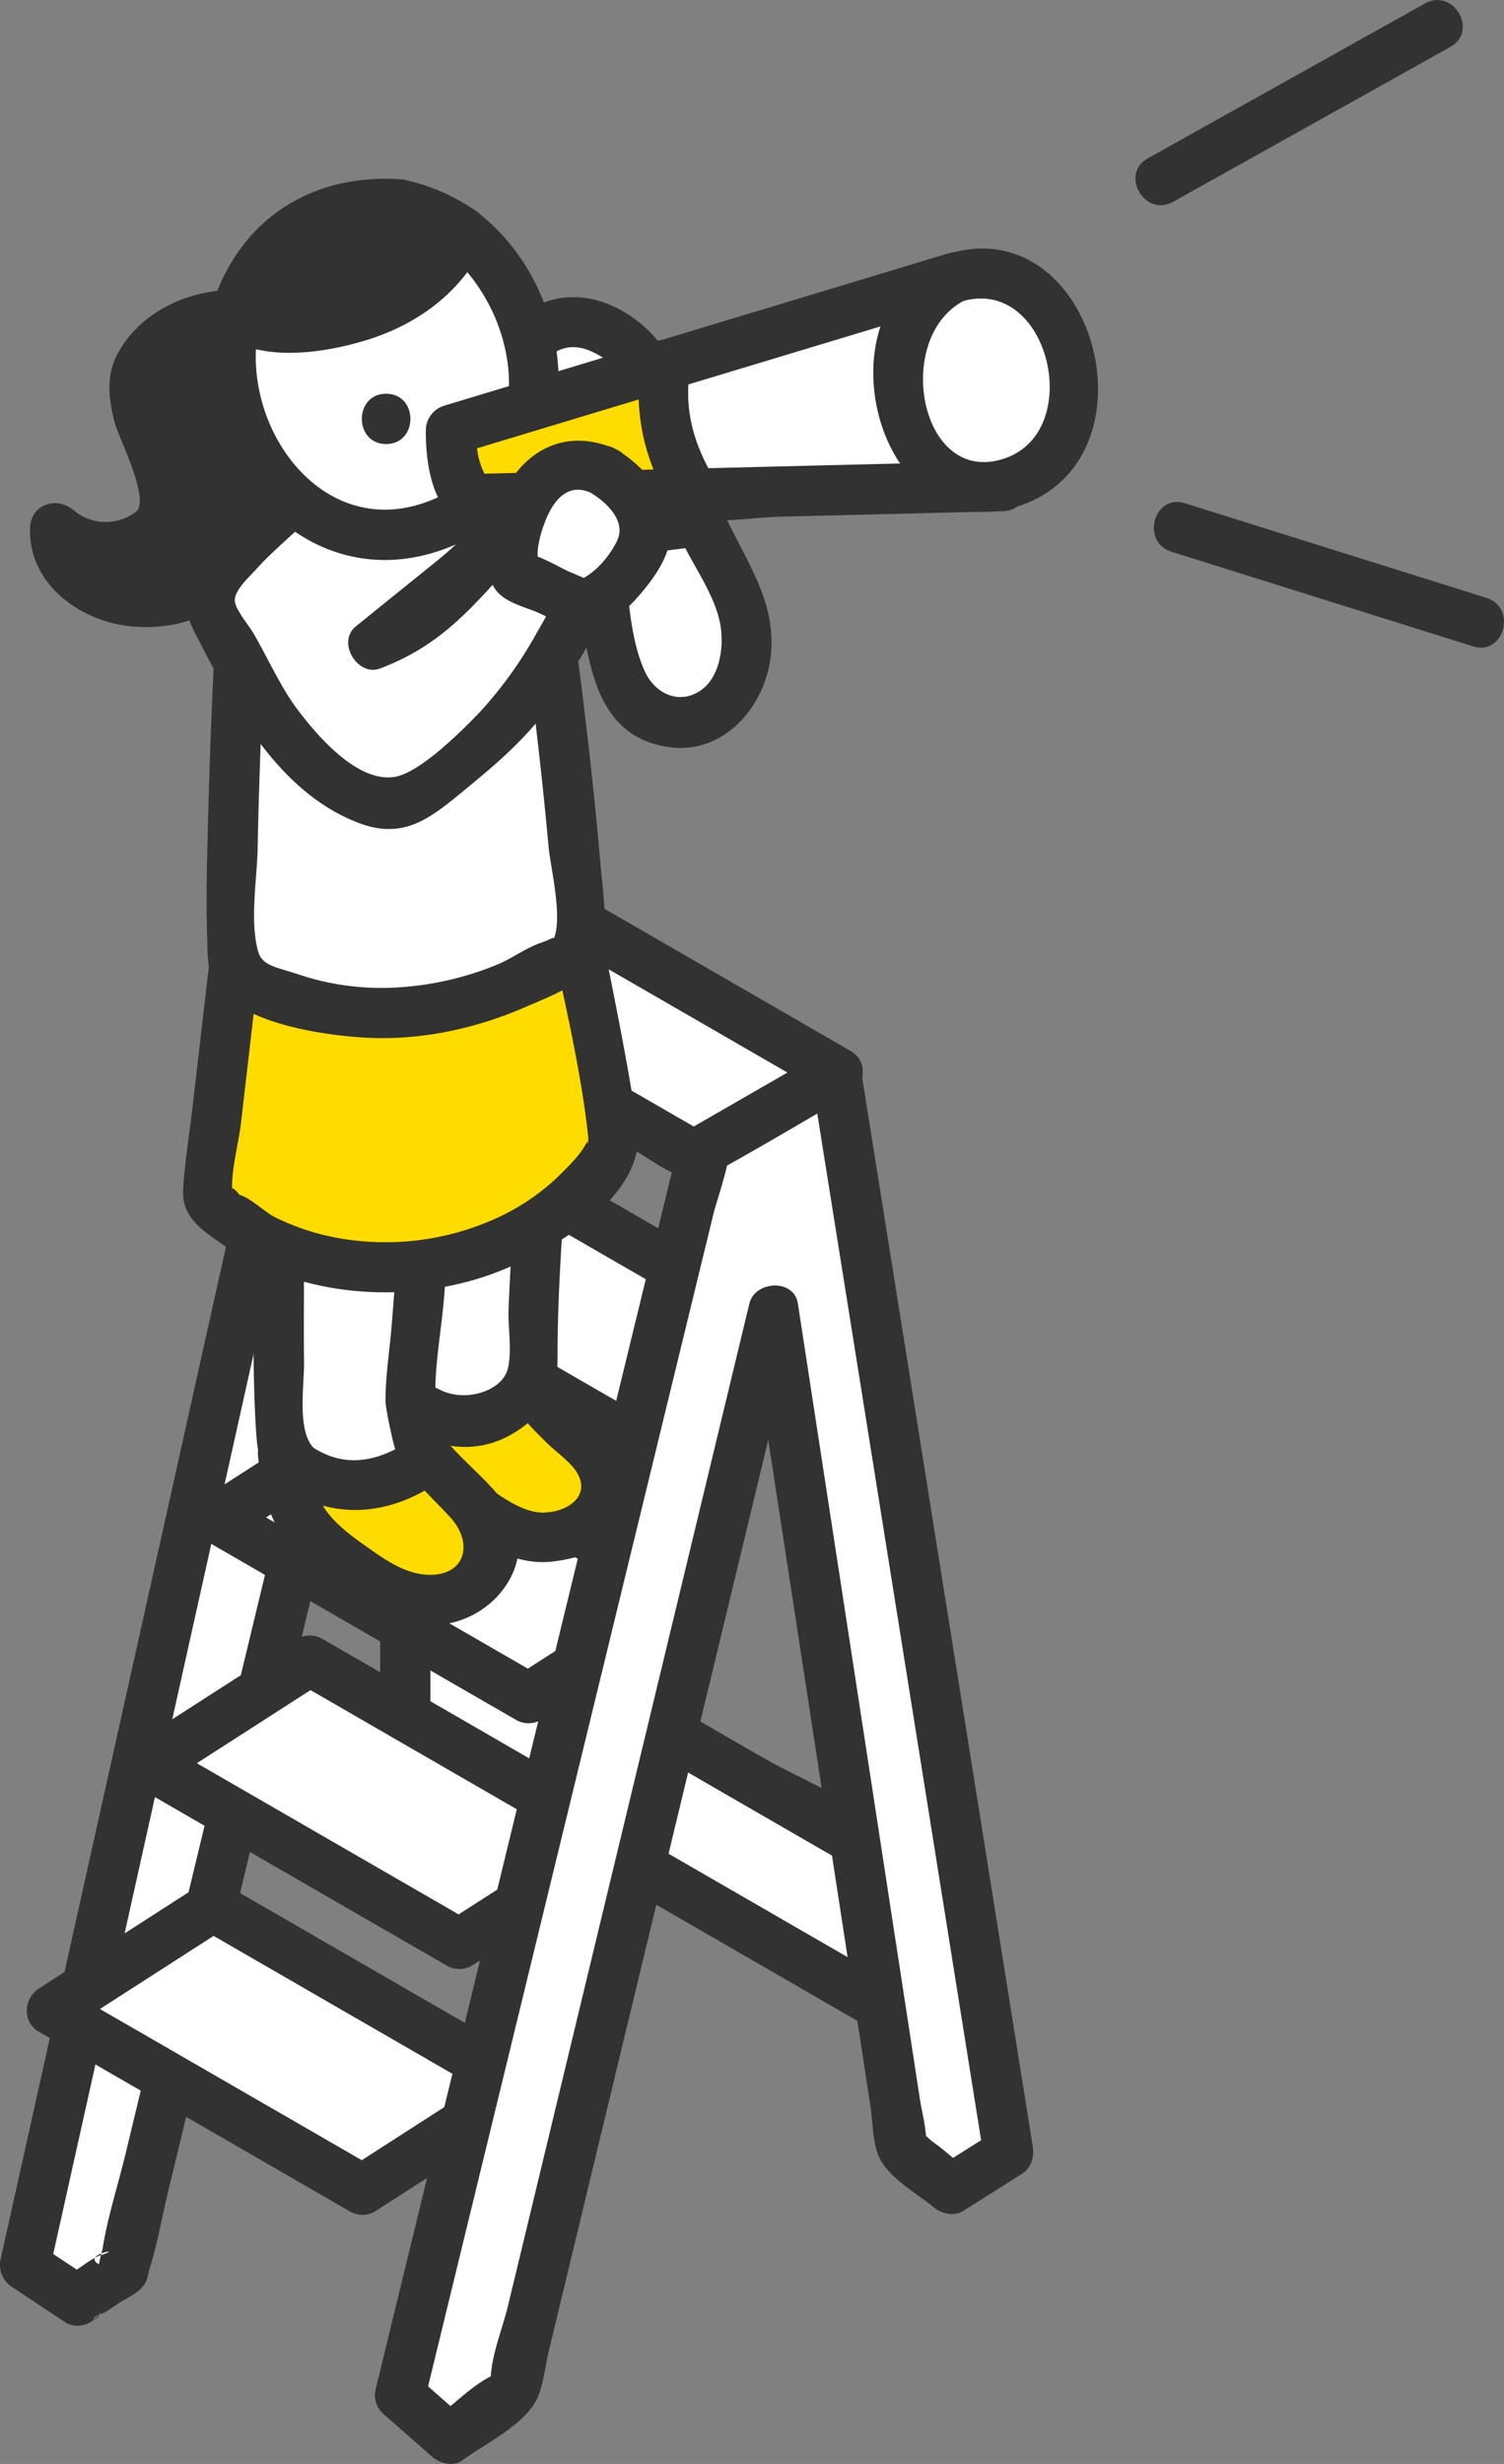
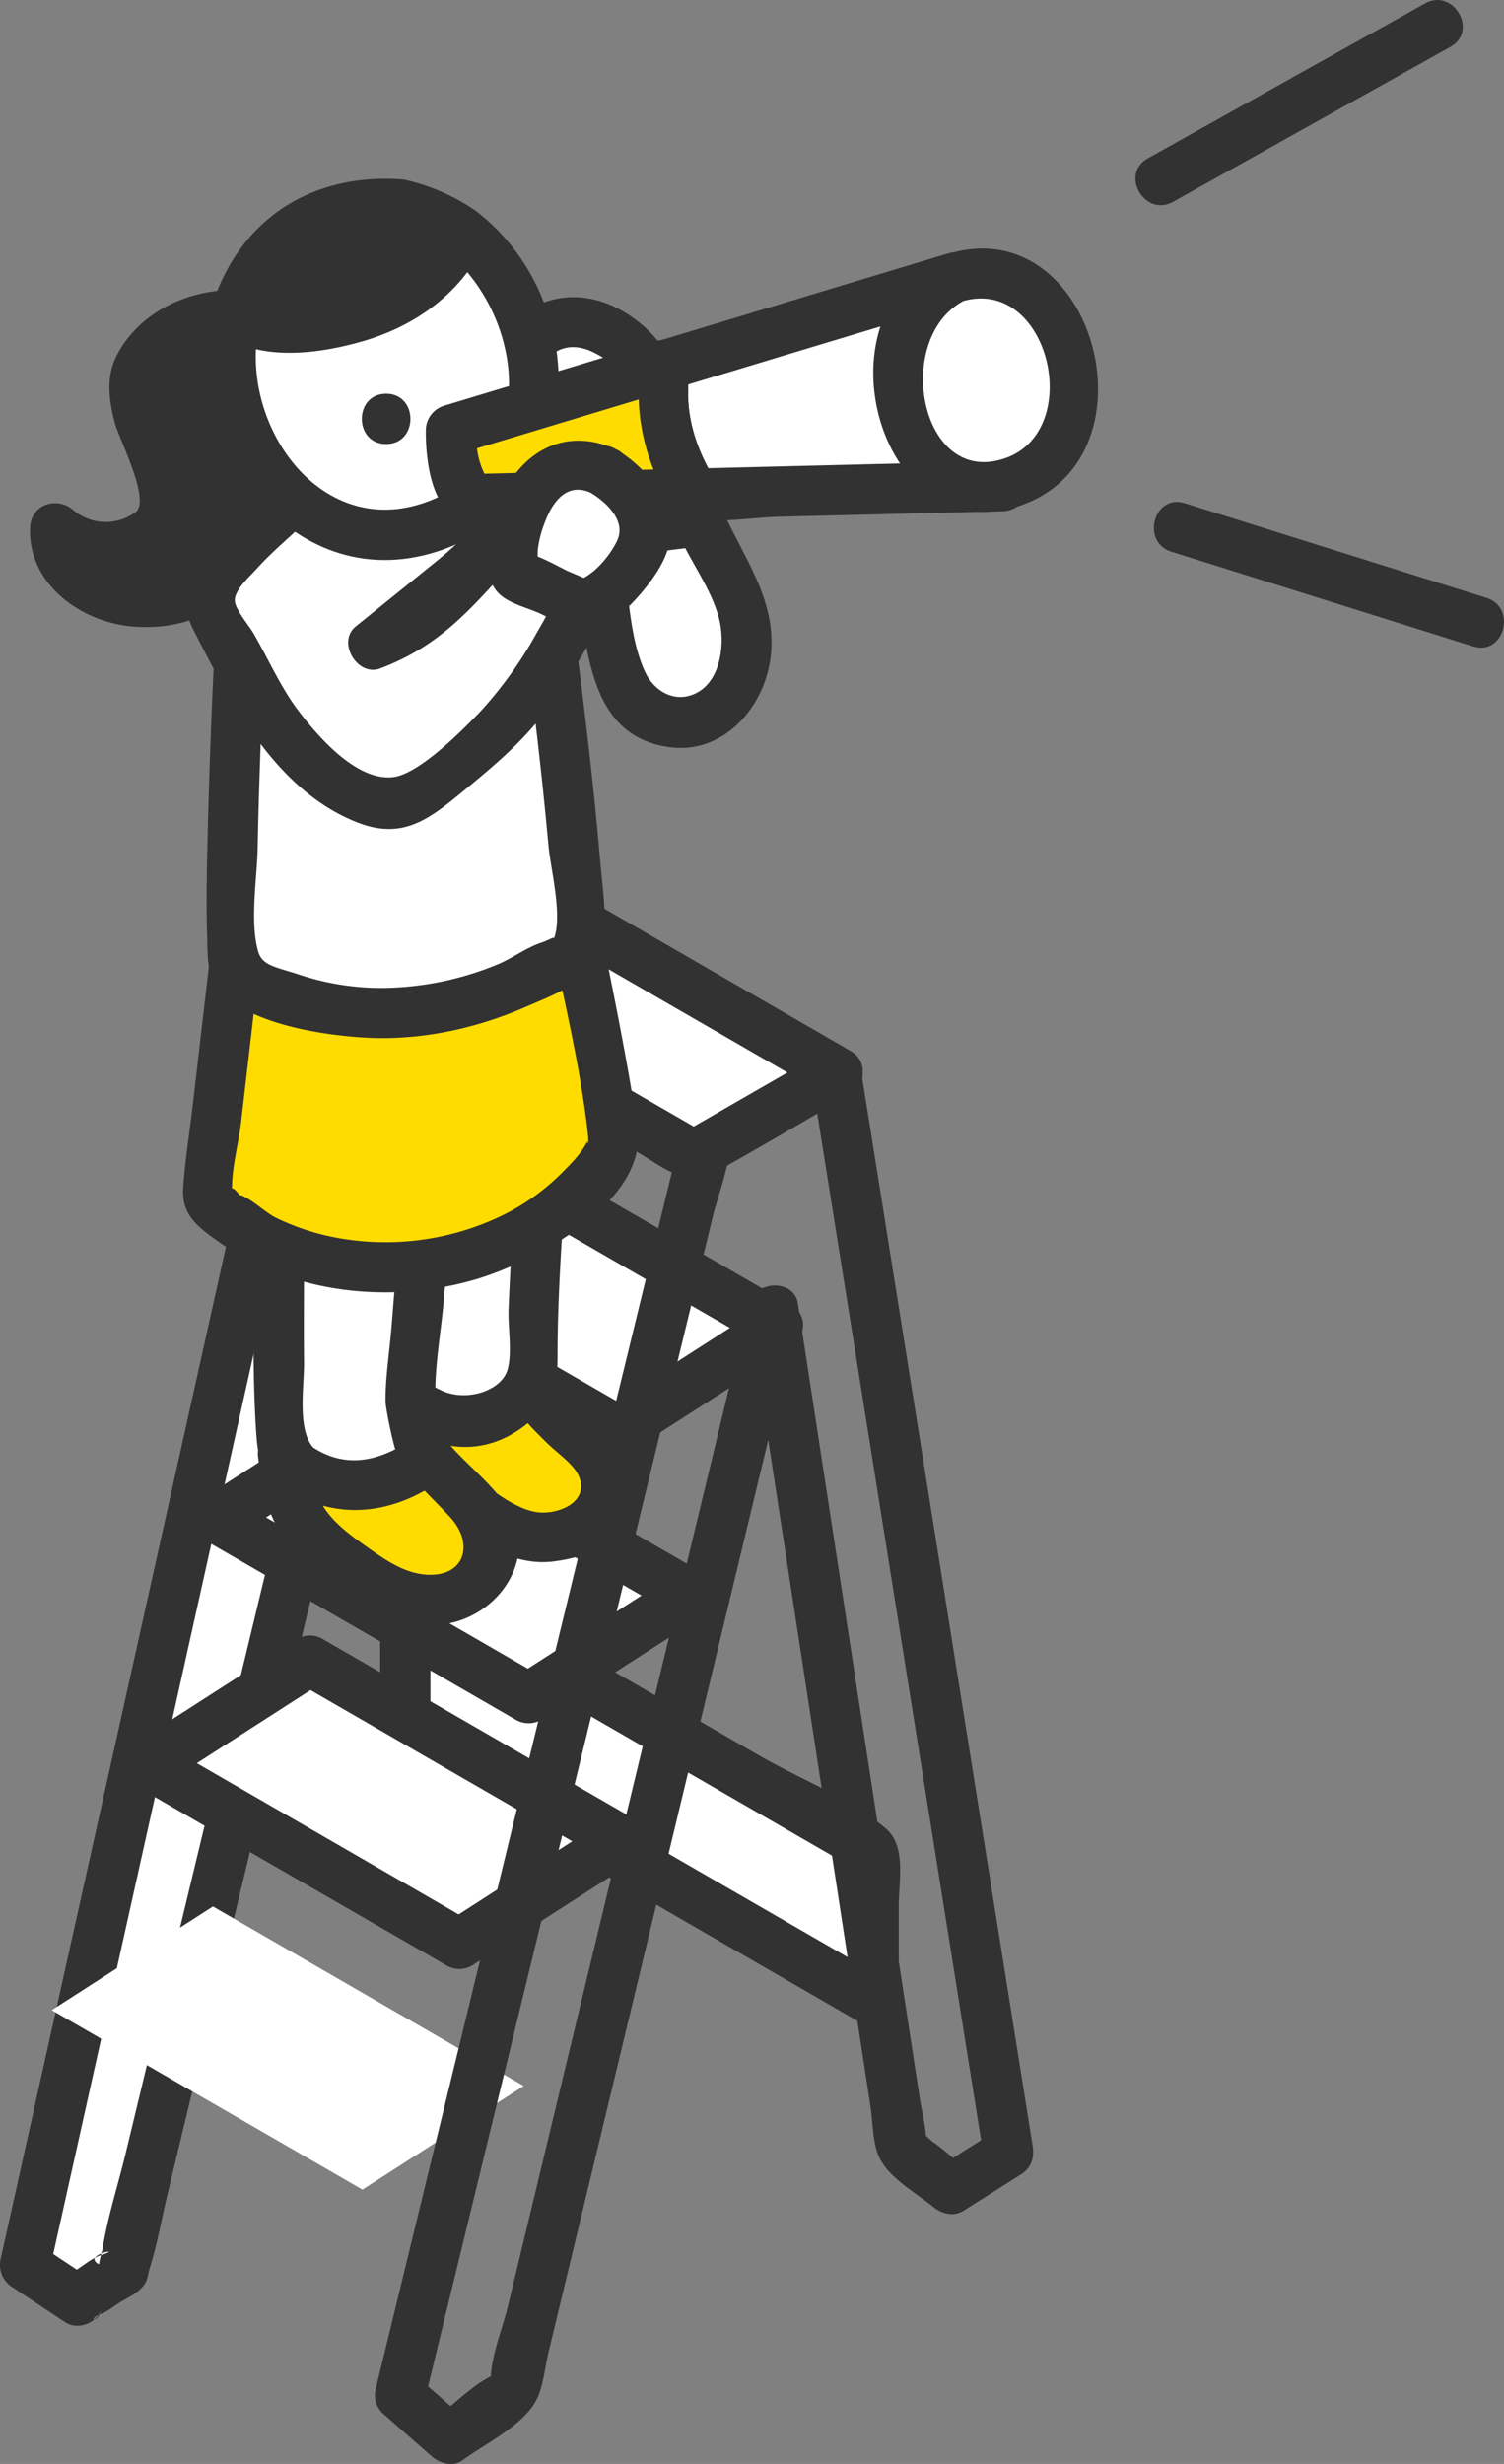
<svg xmlns="http://www.w3.org/2000/svg" width="377.034" height="617.418" data-name="グループ 26493">
  <rect width="100%" height="100%" fill="#808080" stroke="none" />
  <defs>
    <clipPath id="a">
      <path fill="none" d="M0 0h377.034v617.418H0z" data-name="長方形 19098" />
    </clipPath>
  </defs>
  <path fill="#fff" d="m219.001 501.462-117.4-67.78V395.95l117.4 67.78Z" data-name="パス 35776" />
  <g data-name="グループ 26492">
    <g clip-path="url(#a)" data-name="グループ 26491">
      <path fill="#323232" d="m222.183 496.018-117.4-67.78q1.563 2.723 3.122 5.444v-37.735q-4.74 2.723-9.484 5.444l117.4 67.778q-1.563-2.72-3.122-5.442v37.732c0 8.112 12.606 8.127 12.606 0v-24.045c0-6.091 1.9-14.774-3.16-19.151-8.637-7.477-21.632-12.488-31.479-18.174q-42.943-24.792-85.883-49.587a6.362 6.362 0 0 0-9.484 5.442v24.048c0 6.091-1.9 14.772 3.16 19.148 8.637 7.48 21.632 12.49 31.481 18.176q42.939 24.793 85.88 49.584c7.038 4.063 13.394-6.826 6.362-10.885" data-name="パス 35777" />
      <path fill="#fff" d="m92.679 247.953-.918 3.82 18.485-12.06-79.367 329.375-11.218 6.793-.141.588-13.263-8.807 73.154-328.516Z" data-name="パス 35778" />
      <path fill="#323232" d="m86.6 246.277-.918 3.82c-1.219 5.072 4.456 10.251 9.259 7.118q9.243-6.032 18.485-12.06-4.63-3.561-9.259-7.118-36.375 150.937-72.744 301.87c-1.893 7.851-4.526 15.873-5.75 23.863a31.817 31.817 0 0 0-.872 3.622c-4.549-2.49 6.874-4.334.471-2.282-2.109.674-4.494 2.658-6.368 3.857-2.473 1.58-4.708 2.687-5.46 5.822q4.63-1.881 9.259-3.767l-13.265-8.803 2.9 7.118q32.048-143.919 64.1-287.839l9.057-40.677-9.259 3.767q6.631 4.4 13.264 8.807c6.776 4.5 13.1-6.412 6.362-10.885q-6.631-4.4-13.264-8.807c-3.292-2.187-8.406-.063-9.259 3.767Q41.286 381.389 9.238 525.307 4.71 545.647.179 565.986a6.547 6.547 0 0 0 2.9 7.118q6.628 4.403 13.261 8.803c3.338 2.217 8.345.036 9.259-3.767-1.128 4.694-3.941 2.971-.334 1.712 1.626-.569 3.368-2.042 4.843-2.935 2.158-1.307 4.8-2.462 6.208-4.652.754-1.172.792-2.57 1.2-3.855 1.9-5.956 2.969-12.322 4.431-18.394l18.4-76.359 45.186-187.525 10.782-44.749c1.223-5.074-4.458-10.251-9.259-7.118l-18.482 12.06q4.63 3.558 9.259 7.118.457-1.91.918-3.82c1.9-7.883-10.257-11.249-12.156-3.351" data-name="パス 35779" />
      <path fill="#fff" d="M131.279 522.694 90.86 548.681l-77.897-44.972 40.419-25.989Z" data-name="パス 35780" />
-       <path fill="#323232" d="m128.098 517.251-40.419 25.987h6.362l-77.9-44.972v10.883l40.421-25.987h-6.361l77.9 44.974c7.038 4.063 13.394-6.826 6.362-10.885q-38.95-22.486-77.898-44.974a6.3 6.3 0 0 0-6.364 0L9.782 498.266c-3.916 2.517-4.238 8.438 0 10.883l77.9 44.974a6.291 6.291 0 0 0 6.362 0l40.415-25.985c6.8-4.374.49-15.289-6.362-10.885" data-name="パス 35781" />
      <path fill="#fff" d="m155.567 461.108-40.419 25.987-77.9-44.972 40.419-25.989Z" data-name="パス 35782" />
      <path fill="#323232" d="m152.386 455.664-40.419 25.987h6.362l-77.9-44.974v10.887l40.422-25.989h-6.362l77.9 44.974c7.038 4.063 13.394-6.826 6.362-10.885l-77.9-44.974a6.3 6.3 0 0 0-6.364 0L34.07 436.677c-3.916 2.519-4.238 8.44 0 10.885l77.9 44.974a6.291 6.291 0 0 0 6.362 0l40.419-25.987c6.8-4.374.49-15.289-6.362-10.885" data-name="パス 35783" />
      <path fill="#fff" d="m172.912 399.522-40.419 25.987-77.9-44.974 40.419-25.987Z" data-name="パス 35784" />
      <path fill="#323232" d="m169.734 394.08-40.419 25.987h6.362l-77.9-44.974v10.885l40.424-25.986h-6.364l77.9 44.974c7.038 4.063 13.394-6.826 6.362-10.885l-77.898-44.975a6.3 6.3 0 0 0-6.364 0l-40.419 25.986c-3.916 2.519-4.238 8.44 0 10.885l77.9 44.974a6.291 6.291 0 0 0 6.362 0l40.419-25.987c6.8-4.374.49-15.289-6.362-10.885" data-name="パス 35785" />
      <path fill="#fff" d="m195.083 332.435-40.419 25.987-77.9-44.974 40.419-25.987Z" data-name="パス 35786" />
      <path fill="#323232" d="m191.901 326.993-40.419 25.987h6.362l-77.9-44.974v10.885l40.424-25.986h-6.364l77.9 44.974c7.038 4.063 13.394-6.826 6.362-10.885l-77.894-44.974a6.3 6.3 0 0 0-6.364 0l-40.423 25.987c-3.916 2.519-4.238 8.44 0 10.885l77.9 44.974a6.29 6.29 0 0 0 6.362 0l40.411-25.987c6.8-4.374.49-15.289-6.362-10.885" data-name="パス 35787" />
-       <path fill="#fff" d="m209.635 269.092 43.16 270.322-14.425 9.11-12.171-9.961-32.265-210.249-65.297 271.013-15.921 11.763-12.424-10.912 76.27-313.219Z" data-name="パス 35788" />
      <path fill="#323232" d="m203.557 270.768 37.841 237 5.32 33.324 2.9-7.118q-7.214 4.554-14.428 9.112 3.82.492 7.639.986c-2.979-2.439-5.855-5.189-9.015-7.381-.811-.563-3.984-3.939-2.227-1.107 1.254 2.021.605 1.435.59.639-.059-3.355-1.067-6.954-1.576-10.263l-7.211-46.993-18.8-122.536q-2.285-14.9-4.572-29.794c-.964-6.286-10.776-5.725-12.156 0l-60.557 251.314c-1.328 5.517-4.044 12.043-4.271 17.737-.006.132-.513 1.532-.4 1.643-.67-.643 5.242-4.021 1.164-2.221-5.021 2.217-9.814 7.251-14.266 10.541l7.637.985-12.42-10.915q.813 3.067 1.622 6.133 15.253-62.636 30.5-125.274 21.065-86.5 42.127-173c.284-1.166 4.49-14.1 3.61-14.829 1.687 1.391-6.091 4.719.71 1.721 3.813-1.681 7.459-4.03 11.127-6.011l18.367-9.923c7.139-3.857.784-14.745-6.362-10.885-10.509 5.677-23.346 10.377-32.748 17.69-3.694 2.874-3.939 6.893-5 11.238l-15.833 65.024q-23.41 96.165-46.83 192.335l-11.824 48.563a6.3 6.3 0 0 0 1.622 6.132l12.423 10.913c1.925 1.691 5.328 2.694 7.637.985 5.809-4.292 15.9-9.013 18.88-15.781 1.492-3.391 1.88-7.811 2.744-11.4l14.27-59.221 38.744-160.81q4.737-19.672 9.478-39.339h-12.157l30.353 197.792c.567 3.7.54 8.375 1.828 11.915 2.076 5.71 9.276 9.526 13.875 13.291 2.13 1.744 5.12 2.576 7.639.985q7.214-4.554 14.425-9.112c2.593-1.637 3.357-4.236 2.9-7.116q-18.922-118.5-37.841-237l-5.32-33.324c-1.275-7.99-13.425-4.6-12.156 3.351" data-name="パス 35789" />
      <path fill="#fff" d="m210.022 268.774-36.12 20.785-77.892-44.974 36.12-20.785Z" data-name="パス 35790" />
      <path fill="#323232" d="m206.841 263.331-36.12 20.785h6.362q-38.947-22.489-77.897-44.974v10.885l36.122-20.785h-6.363l77.9 44.974c7.038 4.063 13.394-6.826 6.362-10.885l-66.715-38.518c-7.08-4.086-12.327-9.261-20.222-4.916-11.261 6.2-22.3 12.833-33.446 19.245a6.362 6.362 0 0 0 0 10.885q33.355 19.259 66.713 38.515c7.078 4.086 12.327 9.263 20.222 4.918 11.261-6.2 22.3-12.835 33.444-19.245 7.03-4.044.689-14.942-6.362-10.885" data-name="パス 35791" />
      <path fill="#fff" d="M175.496 130.598c2.227 5.551 10.307 18.552 11.245 24.458s.473 12.224-2.467 17.432-8.669 9.053-14.638 8.681c-4.874-.3-9.265-3.294-12.348-7.082s-7.341-35.557-9.234-40.058Z" data-name="パス 35792" />
      <path fill="#323232" d="M170.054 133.779c3.095 7.076 8.322 13.822 10.234 21.336 1.49 5.855.548 15.045-5.379 18.363-5.437 3.046-10.913-.193-13.165-5.036-5.091-10.953-3.57-24.708-7.612-36.089l-6.078 7.98q13.722-1.718 27.441-3.431c7.944-.994 8.045-13.612 0-12.606q-13.718 1.714-27.441 3.431c-3.719.464-7.6 3.7-6.078 7.977 6.095 17.155 1.361 48.327 25.983 51.544 13.751 1.8 24.04-10.5 25.3-23.214 1.391-13.963-7.013-24.466-12.324-36.616-3.242-7.417-14.106-1.006-10.885 6.362" data-name="パス 35793" />
      <path fill="#fff" d="M130.432 88.459c2.969-5.206 9.051-8.686 14.992-7.913s20.721 9.018 16.29 18.752l-32.028 6.523c-2.252-5.555-2.223-12.154.746-17.363" data-name="パス 35794" />
      <path fill="#323232" d="M135.874 91.64c3.187-4.9 8.017-5.79 12.976-3.3 3.538 1.78 8.41 4.843 6.786 9.28l4.4-4.4-32.026 6.523 7.753 4.4c-1.506-4.276-1.969-8.3.111-12.507 3.582-7.245-7.286-13.64-10.886-6.358a27.721 27.721 0 0 0-1.382 22.22 6.491 6.491 0 0 0 7.755 4.4l17.858-3.639c5.358-1.09 15.35-1.082 18.253-6.536 5.393-10.123-4.517-20.4-12.879-24.573-11.076-5.533-22.787-2.354-29.605 8.128-4.435 6.82 6.473 13.146 10.885 6.362" data-name="パス 35795" />
      <path fill="#323232" d="M38.759 132.537c8.261-7.7-9.578-30.49-4.04-40.333 6.584-11.7 22.762-16.827 34.885-11.057l-1.818 31.174c-1.7 21.581-11.95 41.215-34.9 38.329-4.954-.622-7.814-1.082-11.669-4.255s-8.478-9.326-7.383-14.2c6.54 6.435 18.211 6.593 24.924.338" data-name="パス 35796" />
      <path fill="#323232" d="M43.215 136.995c7.335-8.725 2.641-19.344-.553-28.882-2.292-6.849-4.647-12.154 1.5-17.646 6.717-6 15.768-6.5 23.762-3.242q-2.316-3.038-4.626-6.078c-.605 10.349-.9 20.764-1.815 31.091-.844 9.597-3.361 20.732-10.844 27.439-7.893 7.08-31.118 7.833-30.5-7.475l-10.758 4.455c10.436 8.633 23.22 8.644 33.834.338 6.385-4.994-2.594-13.858-8.914-8.918a12.544 12.544 0 0 1-16.007-.338c-4.182-3.457-10.533-1.284-10.755 4.46-.565 14.081 12.57 23.533 25.353 24.756 14.1 1.349 26.422-4.885 33.553-17.169 9.9-17.06 8.358-39.564 9.469-58.639.174-3-2.133-5.059-4.631-6.078-14.594-5.956-34.4-.7-42 13.957-2.786 5.372-1.988 11.259-.511 16.894 1.024 3.935 8.615 18.49 5.529 22.157-5.185 6.173 3.689 15.136 8.915 8.915" data-name="パス 35797" />
      <path fill="#ffdc00" d="M133.626 345.952a10.468 10.468 0 0 0 .174 1.216c1.261 5.677 15.886 16.176 17.882 21.1s1.29 12.7-4 14.22c-6.629 2.063-14.125 4.918-20.186.63-6.816-4.82-27.225-16.092-29.017-26.491a92.776 92.776 0 0 1-1.376-11.373c10.289 11.808 24.725 17.23 36.528.693" data-name="パス 35798" />
      <path fill="#323232" d="M127.548 347.629c.8 5.629 5.717 10.116 9.528 13.917 2.33 2.326 6.24 4.946 7.782 7.843 3.133 5.883-3.08 9.711-8.965 9.635-6.564-.084-14.39-7.169-19.411-10.868-8.988-6.624-12.2-11.707-13.081-22.9l-10.759 4.458c13.713 14.816 32.124 17.6 45.442.693 4.967-6.305-3.9-15.285-8.915-8.915-9.057 11.5-18.4 9.265-27.613-.693-3.553-3.836-11.19-1.013-10.761 4.456 1.116 14.2 4.58 22.426 16.039 31.313 9.116 7.07 19.873 16.283 32.023 14.69 11.963-1.567 21.884-7.328 19.812-20.728-.822-5.324-3.538-8.757-7.2-12.545-3.544-3.668-11.005-8.389-11.763-13.711-1.141-8-13.289-4.6-12.156 3.351" data-name="パス 35799" />
      <path fill="#fff" d="M136.414 282.254c-1.351 22.2-3.61 55.33-2.788 63.7-11.806 16.537-26.239 11.112-36.528-.693-1.689-25.17 2.729-61.112 2.729-61.112Z" data-name="パス 35800" />
      <path fill="#323232" d="M130.112 282.254c-.935 15.234-1.988 30.469-2.624 45.72-.189 4.574 1 11.125-.307 15.39-1.567 5.099-10.052 7.929-16.252 5.175-8.337-3.7-7.889-7.448-7.914-15.491-.025-7.332.275-14.665.723-21.983.55-8.986 1.307-17.978 2.391-26.918l-6.3 6.3 36.585-1.893c8.074-.418 8.122-13.026 0-12.606l-36.585 1.896c-3.721.191-5.872 2.757-6.3 6.3a430.02 430.02 0 0 0-3.011 40.946c-.185 7.181-2.067 18.461 2.128 24.622 4.263 6.259 13.083 11.471 20.474 12.6 7.135 1.086 13.774-1.2 19.26-5.759 6.486-5.391 7.372-9.015 7.381-16.684.019-19.2 1.784-38.461 2.958-57.616.5-8.1-12.108-8.072-12.6 0" data-name="パス 35801" />
      <path fill="#fff" d="M107.937 296.075c-1.605 11.106-2.523 23.97-3.784 40.371-.79 10.259-3.219 19.6 2.147 27.523a19.314 19.314 0 0 0-.366 2.507c-13.037 9.48-26.071 6.925-34.958-1.626-2.147-23.321-.212-47.27-1.519-70.667Z" data-name="パス 35802" />
      <path fill="#323232" d="M101.859 294.398c-1.74 12.629-2.679 25.317-3.7 38.02-.5 6.181-1.538 12.444-1.513 18.653.006 2.168 2.481 13.461 2.778 12.734-1.532 3.759-16.926 2.71-20.5-.651-4.612-4.347-2.639-15.694-2.706-21.792-.174-15.734.3-31.454-.46-47.18l-6.3 6.3 38.48 1.893c8.108.4 8.087-12.209 0-12.606l-38.48-1.893a6.349 6.349 0 0 0-6.3 6.3c1.013 20.945-.273 41.936.943 62.87.494 8.484.941 12.383 8.467 16.987a31.267 31.267 0 0 0 18.924 4.599c5.784-.479 15.066-2.925 18.894-7.7 5.049-6.3-.7-11.726-1.151-18.323-.622-9.036 1.4-18.812 2.114-27.826s1.424-18.06 2.662-27.031c1.093-7.933-11.051-11.364-12.156-3.351" data-name="パス 35803" />
      <path fill="#ffdc00" d="M105.935 366.472a19.237 19.237 0 0 1 .366-2.5 19.885 19.885 0 0 0 1.637 2.124c5.011 6.585 17.272 14.224 15.77 22.71-5.245 16.844-22.734 13.673-33.224 5.326-7.347-4.748-15.152-10.053-18.163-18.266a172.631 172.631 0 0 1-1.345-11.016c8.887 8.553 21.922 11.108 34.958 1.626" data-name="パス 35804" />
      <path fill="#323232" d="m112.013 368.15.366-2.5-11.52 1.5c3.656 4.748 7.933 8.637 11.976 13.014 6.091 6.6 3.786 15.014-5.906 14.425-5.942-.361-11.066-4.225-15.722-7.507-8.986-6.337-12.768-10.753-13.928-22.233l-10.761 4.456c12.93 11.266 28.313 11.925 42.6 2.612 6.772-4.414.46-15.333-6.362-10.885-9.492 6.19-18.514 7.034-27.321-.641-3.681-3.207-11.361-1.431-10.761 4.459 1.471 14.547 5.589 22.842 17.722 31.45 8.5 6.028 17.812 12.091 28.752 10.711 9.265-1.17 17.739-8.62 18.863-18.207 1.42-12.106-11.923-19.775-18.266-28.015-2.811-3.652-10.635-4.553-11.52 1.506q-.183 1.251-.368 2.5c-1.16 7.935 10.986 11.362 12.156 3.351" data-name="パス 35805" />
      <path fill="#ffdc00" d="M143.435 229.278s9.036 45.163 10.644 57.393C134.79 321.48 79.611 327.865 51.89 300.55l7.5-64.622Z" data-name="パス 35806" />
      <path fill="#323232" d="M137.357 230.954c3.517 17.6 8.055 35.461 10.032 53.3.334 3-.481 2.475-.034 1.418-1.334 3.141-4.362 6.082-6.744 8.473a55.365 55.365 0 0 1-14.831 10.489 67.185 67.185 0 0 1-39.343 5.87 59.578 59.578 0 0 1-17.365-5.412c-2.71-1.353-6.3-4.967-9.045-5.692q-2.915-3.709-1.826 1.065c.025-.223.05-.445.078-.668-.624-5.708 1.481-12.778 2.145-18.491l5.263-45.377-6.3 6.3q42.025-3.322 84.05-6.648c8.032-.635 8.1-13.245 0-12.606l-84.05 6.648c-3.706.294-5.883 2.675-6.3 6.3l-4.7 40.478c-.819 7.059-1.973 14.165-2.467 21.256-.479 6.9 3.79 9.927 9.419 13.867 18.163 12.707 42.57 15.241 63.612 9.156 14.86-4.3 43.669-19.485 40.835-38.255-2.773-18.367-6.633-36.612-10.272-54.823-1.588-7.948-13.743-4.584-12.156 3.351" data-name="パス 35807" />
      <path fill="#fff" d="M138.75 166.5s8.839 69.335 5.679 71.556c-25.433 17.89-59.933 21.731-85.095 5.561-2.983-1.916.477-75.413.477-75.413Z" data-name="パス 35808" />
      <path fill="#323232" d="M132.447 166.5c1.92 15.106 3.67 30.244 5.045 45.409.523 5.776 3.7 17.978 1.244 23.6.508-1.166-.653-.086-3.07.716-3.759 1.25-7.36 4-11.1 5.513a77.239 77.239 0 0 1-25.985 5.748 65.133 65.133 0 0 1-23.3-3.17c-6.051-2.038-9.539-2.212-10.587-5.965-2.105-7.547-.263-18.111-.107-25.819.3-14.783.838-29.563 1.53-44.333l-6.3 6.3 78.939-1.7c8.1-.174 8.129-12.782 0-12.606l-78.939 1.7a6.435 6.435 0 0 0-6.3 6.3q-.939 20.062-1.437 40.148c-.208 8.7-.439 17.421-.153 26.12.145 4.4-.212 9.994 2.878 13.509 7.488 8.517 25.279 11.268 35.816 11.984 14.068.958 28.225-2.006 41.1-7.61 7.74-3.37 18.485-7.082 19.6-16.447.811-6.811-.357-14.188-.939-20.974-1.391-16.18-3.265-32.326-5.313-48.434-1.008-7.938-13.629-8.038-12.606 0" data-name="パス 35809" />
      <path fill="#fff" d="m133.876 125.562 2.576 1.313-14.224 11.48a152.312 152.312 0 0 1 11.648-12.793" data-name="パス 35810" />
      <path fill="#323232" d="m130.695 131.006 2.576 1.313q-.64-4.951-1.277-9.9l-14.224 11.477q4.456 4.459 8.912 8.915a129.121 129.121 0 0 1 11.65-12.793c5.8-5.689-3.114-14.6-8.912-8.915a128.862 128.862 0 0 0-11.65 12.793c-4.965 6.391 2.513 14.081 8.912 8.915q7.113-5.739 14.224-11.48c3.084-2.49 2.08-8.19-1.275-9.9l-2.576-1.313a6.452 6.452 0 0 0-8.622 2.261c-1.645 2.813-.784 7.072 2.261 8.625" data-name="パス 35811" />
      <path fill="#fff" d="m72.536 125.923 38.647-19.661 35.953 11.986-10.685 8.627-2.576-1.313a152.121 152.121 0 0 0-11.648 12.8l-28.575 23.06a53.684 53.684 0 0 0 27.13-21.058 34.9 34.9 0 0 1 1.445-2.006l14.224-11.483 16.245 8.278s-15.228 41.165-36.923 55.384c-6.194 4.059-11.635 12.341-18.947 11.175-12.19-1.945-27.39-17.455-32.55-28.664-2.1-4.557-8.824-15.486-11.173-19.92-4.131-7.787 15.976-23.568 19.433-27.205" data-name="パス 35812" />
      <path fill="#323232" d="M75.716 131.362q9.2-4.677 18.39-9.356l12.377-6.3c.994-.506 7.053-2.723 7.419-3.773-.67 1.918-7.253-.553-.149 1.815q5.906 1.97 11.81 3.937l19.9 6.633-2.782-10.534q-5.342 4.314-10.688 8.627l7.639-.985-2.576-1.313a6.5 6.5 0 0 0-7.637.987c-6.739 6.656-12.421 13.421-19.785 19.362l-20.44 16.5c-4.828 3.9.376 12.717 6.133 10.534 13.812-5.234 21.355-13.327 30.9-23.953 4.154-4.626 9.826-8.295 14.682-12.213l-7.639.985q8.125 4.138 16.245 8.278-1.447-3.558-2.9-7.118a169.041 169.041 0 0 1-12.1 25.174 102.262 102.262 0 0 1-14.077 19.623c-4.637 4.866-15.327 15.585-21.737 16.44-9.116 1.219-18.8-9.915-23.848-16.554-4.511-5.933-7.566-13-11.3-19.451-1.158-2-4.515-5.885-4.683-8.112-.2-2.706 3.939-6.36 5.563-8.167 3.891-4.328 8.431-7.965 12.553-12.051 5.771-5.719-3.143-14.633-8.912-8.915-9.354 9.272-27.258 21.319-19.592 36.356 9.379 18.4 20.8 40.4 41.224 48.319 11.051 4.288 17.632-.651 25.975-7.524 8.242-6.79 15.659-12.892 22-21.647a170.389 170.389 0 0 0 21.083-40.142 6.311 6.311 0 0 0-2.9-7.116l-16.245-8.28a6.621 6.621 0 0 0-7.639.985c-4.425 3.572-9.366 6.883-13.436 10.845-9.091 8.856-13.907 17.276-26.582 22.081l6.133 10.534 20.443-16.5c7.366-5.946 13.032-12.7 19.781-19.359q-3.82.495-7.637.985 1.286.659 2.574 1.313a6.621 6.621 0 0 0 7.639-.985l10.688-8.627c3.946-3.187 1.275-9.183-2.782-10.537l-21.8-7.267c-5.734-1.912-13.009-6.047-19.008-4.082-13.246 4.348-26.199 13.338-38.639 19.666-7.234 3.679-.861 14.56 6.362 10.885" data-name="パス 35813" />
      <path fill="#323232" d="M100.132 51.214a38.23 38.23 0 0 1 15.8 6.961c-8.957 20.174-35.61 26.265-54.117 22.563-.723-.723-1.693-1.45-2.654-2.256 4.615-16.225 17.881-29.38 40.971-27.268" data-name="パス 35814" />
      <path fill="#323232" d="M98.457 57.292a41.5 41.5 0 0 1 14.3 6.324l-2.266-8.623c-4.389 8.884-11.61 14.638-20.985 17.756-5.746 1.91-20.523 5.837-25.891 1.275q.813 3.066 1.622 6.131c5.135-16.4 18.094-23.672 34.9-22.638 8.1.5 8.072-12.108 0-12.606-22.46-1.382-40.3 10.324-47.052 31.893a6.183 6.183 0 0 0 1.622 6.133c9.457 8.041 25.662 5.771 36.879 2.385 12.825-3.875 23.788-11.823 29.788-23.967a6.494 6.494 0 0 0-2.261-8.622 50.757 50.757 0 0 0-17.306-7.6c-7.885-1.891-11.249 10.261-3.351 12.156" data-name="パス 35815" />
      <path fill="#fff" d="M59.16 78.486c.962.807 1.933 1.534 2.654 2.256 18.51 3.7 45.161-2.389 54.12-22.563 12.9 9.618 19.006 26.454 18.3 40.056-1.011 19.5-17.47 35.53-37.091 35.637a34.885 34.885 0 0 1-8.045-.876c-20.138-4.647-33.6-25.6-31.559-46a48.85 48.85 0 0 1 1.621-8.51" data-name="パス 35816" />
      <path fill="#323232" d="M54.703 82.935c9.457 8.041 25.662 5.771 36.881 2.383 12.827-3.874 23.79-11.82 29.79-23.964l-9.9 1.275c19.76 15.923 24.216 51.1-2.876 62.507-28.206 11.885-49.733-19.746-43.36-44.979 1.983-7.868-10.167-11.222-12.157-3.351-8.646 34.234 20.823 74.5 58.351 60.767 36.37-13.31 36.61-61.572 8.957-83.855-2.912-2.347-7.933-2.7-9.9 1.277-4.387 8.879-11.606 14.64-20.983 17.754-5.746 1.912-20.523 5.839-25.888 1.275-6.148-5.225-15.106 3.649-8.915 8.915" data-name="パス 35817" />
      <path fill="#323232" d="M96.8 98.663c8.112 0 8.125 12.606 0 12.606s-8.125-12.606 0-12.606" data-name="パス 35818" />
      <path fill="#fff" d="m239.333 69.598 12.079 52.21-77.463 1.905c-6.269-9.461-9.3-21.2-7.141-32.217Z" data-name="パス 35819" />
      <path fill="#323232" d="m233.254 71.272 12.079 52.21 6.078-7.98-77.466 1.906q2.72 1.563 5.442 3.122c-5.185-8.448-7.99-17.367-6.507-27.359l-4.4 4.4q36.264-10.948 72.529-21.9c7.746-2.338 4.446-14.509-3.351-12.154q-36.264 10.948-72.529 21.9c-1.918.578-4.086 2.269-4.4 4.4-1.54 10.373-.689 37.9 13.291 40.194 6.706 1.1 14.806-.366 21.571-.532l55.824-1.374a6.386 6.386 0 0 0 6.072-7.976l-12.077-52.21c-1.828-7.9-13.986-4.557-12.156 3.351" data-name="パス 35820" />
      <path fill="#ffdc00" d="M166.802 91.496c-2.156 11.016.872 22.756 7.141 32.217l-.342.008-55.668 1.368c-3.149-4.217-5.345-8.4-4.881-17.365Z" data-name="パス 35821" />
      <path fill="#323232" d="M160.725 89.822c-1.99 13.413.687 25.521 7.778 37.072l5.442-9.484q-28.006.678-56.014 1.379 2.723 1.56 5.444 3.122c-3.252-4.6-4.084-8.543-4.019-14.184l-4.627 6.079 53.748-16.23c7.746-2.338 4.446-14.509-3.351-12.154q-26.873 8.111-53.748 16.227a6.463 6.463 0 0 0-4.628 6.078c-.092 7.9 1.515 22.042 11.284 23.666 4.851.807 10.677-.263 15.583-.384l40.327-.992c4.662-.111 8.007-5.305 5.442-9.484-5.183-8.45-7.988-17.367-6.5-27.359 1.177-7.935-10.967-11.36-12.156-3.351" data-name="パス 35822" />
      <path fill="#fff" d="M239.367 69.586c11.667-4.37 24.5 3.519 28.662 17.619s-1.925 29.069-13.592 33.439-24.5-3.519-28.662-17.617 1.922-29.071 13.591-33.442" data-name="パス 35823" />
      <path fill="#323232" d="M241.014 75.559c21.871-6.639 31.08 32.154 11.07 39.232-21.764 7.7-28.609-31.231-9.591-39.856 7.251-3.288.96-13.97-6.253-10.7-32.7 14.829-15.3 75.705 20.583 62.068 33.898-12.88 17.25-73.725-19.102-62.691-7.608 2.309-4.364 14.272 3.294 11.946" data-name="パス 35824" />
      <path fill="#fff" d="M151.198 117.994c5.215 2.744 11.616 10.5 10.637 16.308s-9.755 16.052-15.517 17.291l-16.738-7.139c-3.509-4.734 1.443-19.361 5.416-23.714a13.839 13.839 0 0 1 16.2-2.746" data-name="パス 35825" />
      <path fill="#323232" d="M148.018 123.438c4 2.374 8.994 7.1 6.711 12-1.765 3.784-5.958 8.837-10.087 10.081l4.857.637-7.177-3.061c-1.08-.46-8.122-4.435-9.129-3.9-.817.437 1.922 1.481 1.6 1.668.008 0-.029-2.626-.008-2.885a27.423 27.423 0 0 1 1.77-7.008c1.8-4.883 5.351-10.213 11.463-7.532 7.36 3.227 13.783-7.631 6.362-10.885-14.746-6.467-26.135 2.639-30.507 16.636-1.712 5.484-3.286 13.314.269 18.449 2.263 3.269 7.158 4.349 10.629 5.83 3.25 1.387 7.893 4.374 11.547 4.429 6.124.092 12.171-6.421 15.61-10.73 3.967-4.971 7.41-10.995 5.9-17.575-1.647-7.179-7.255-13.358-13.448-17.039-6.99-4.154-13.337 6.74-6.362 10.885" data-name="パス 35826" />
      <path fill="#fff" d="m290.905 45.133 69.526-38.837" data-name="線 190" />
      <path fill="#323232" d="m294.085 50.575 69.526-38.837c7.082-3.956.735-14.85-6.362-10.885L287.723 39.69c-7.085 3.956-.735 14.85 6.362 10.885" data-name="パス 35827" />
      <path fill="#fff" d="m370.966 155.896-75.634-23.722" data-name="線 191" />
      <path fill="#323232" d="m372.641 149.818-75.634-23.722c-7.759-2.433-11.079 9.732-3.351 12.156q37.815 11.859 75.634 23.722c7.759 2.433 11.079-9.734 3.351-12.156" data-name="パス 35828" />
    </g>
  </g>
</svg>